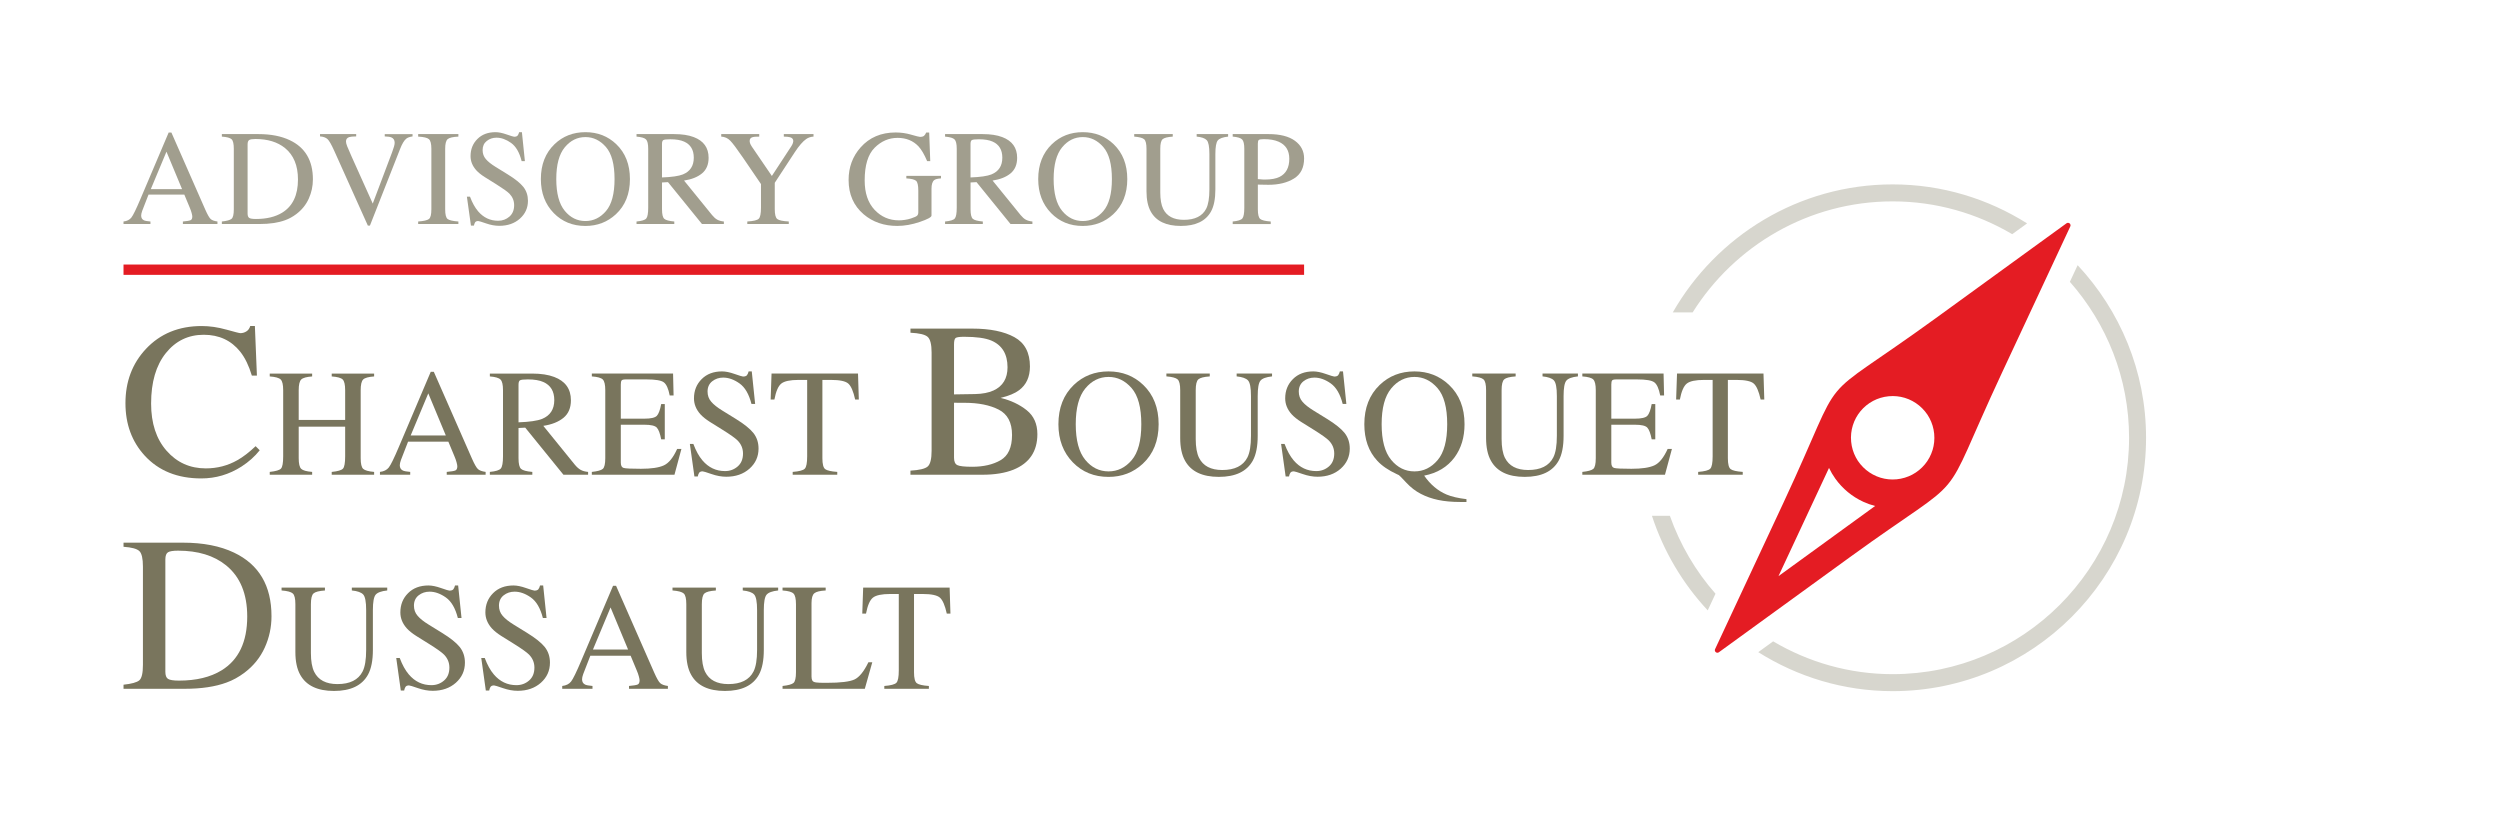
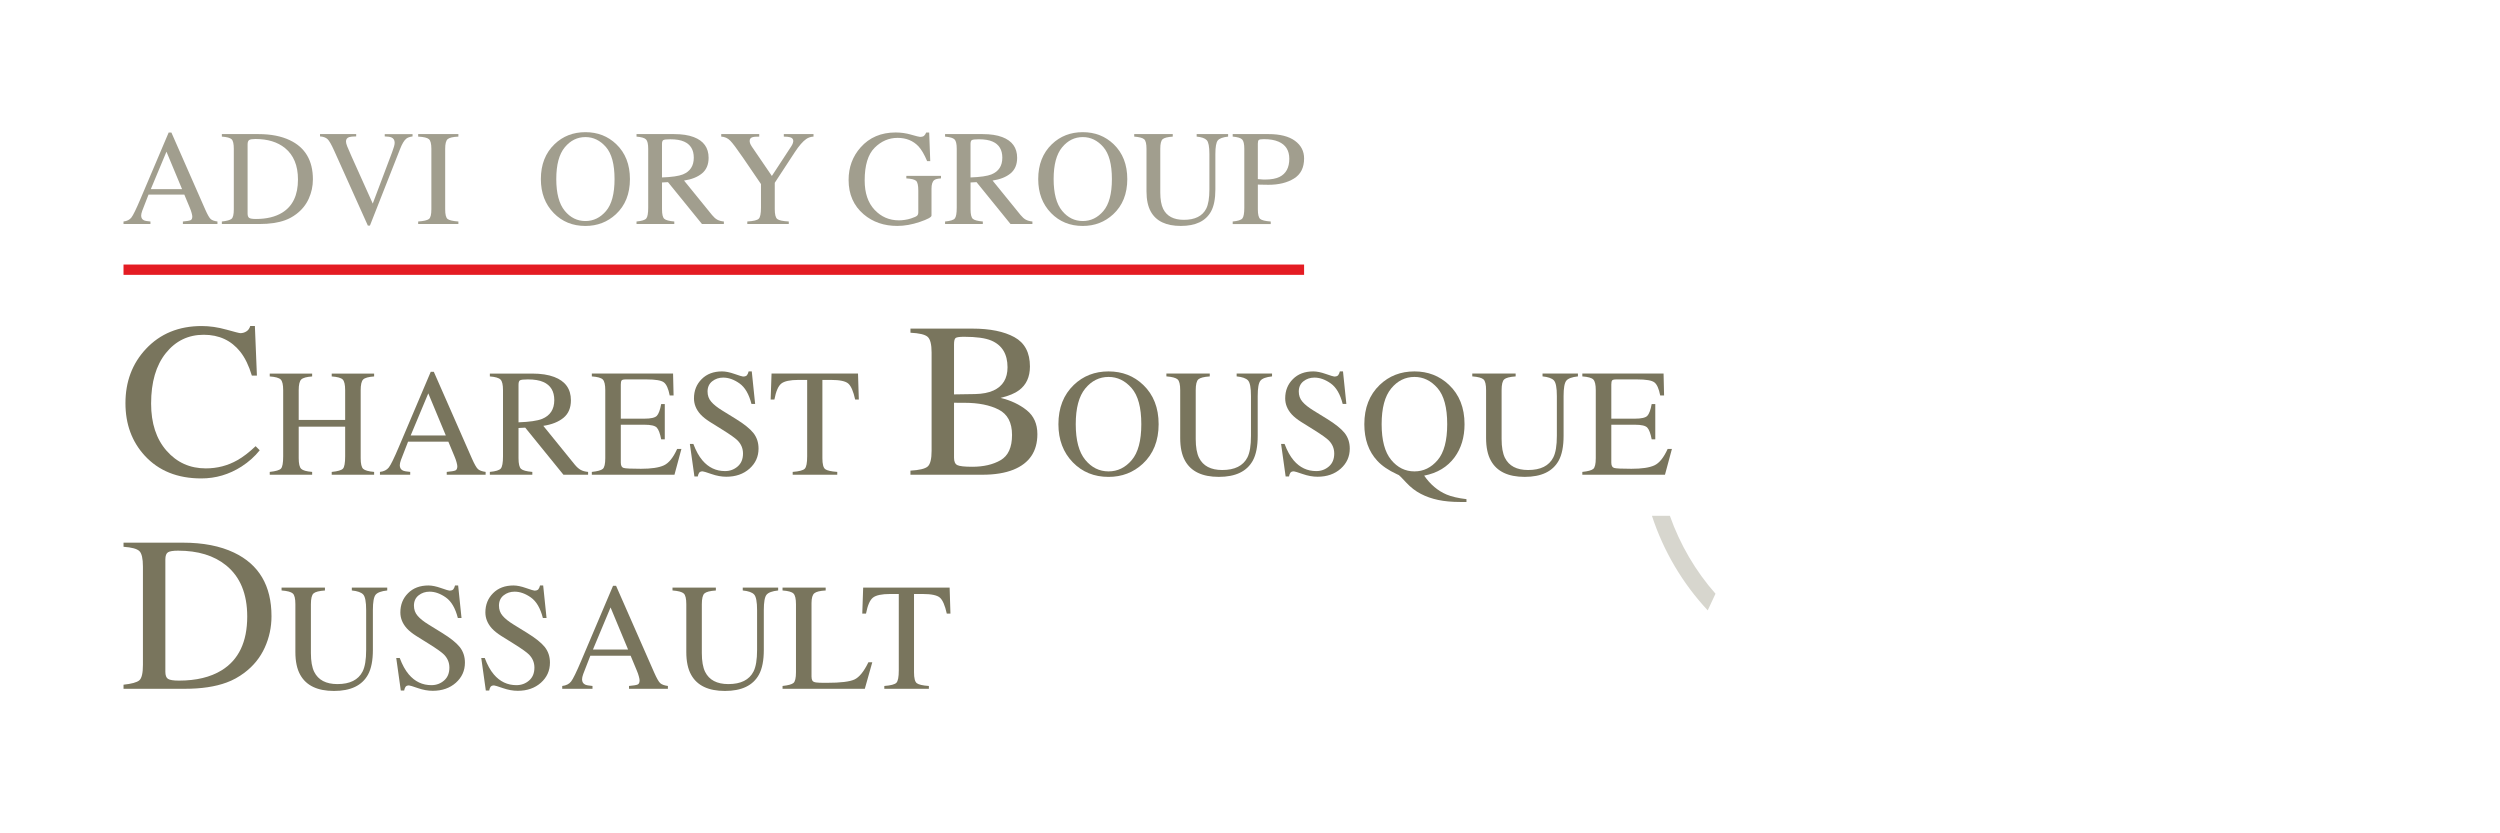
<svg xmlns="http://www.w3.org/2000/svg" id="uuid-400f6a1d-2b2f-49bf-ac22-5bf2287660f0" width="210" height="70" viewBox="0 0 210 70">
  <rect width="210" height="70" fill="none" />
  <path d="M10.375,18.818v-.212c.293-.033.513-.144.661-.332.146-.187.399-.701.754-1.541l2.379-5.603h.227l2.845,6.472c.19.429.342.694.454.796s.304.171.571.208v.212h-2.903v-.212c.333-.029.549-.066.645-.109.096-.042.145-.146.145-.314,0-.054-.018-.153-.056-.294-.038-.139-.089-.287-.156-.443l-.457-1.098h-3.009c-.297.747-.474,1.203-.531,1.367s-.086.295-.086.392c0,.192.078.325.234.399.096.045.277.078.545.1v.212h-2.262ZM15.292,15.886l-1.309-3.144-1.314,3.144h2.623Z" fill="#a19e8e" />
  <path d="M18.636,18.606c.417-.045.687-.12.814-.224.127-.106.19-.372.19-.801v-5.079c0-.417-.061-.684-.184-.803s-.396-.194-.82-.223v-.212h3.077c1.037,0,1.913.171,2.631.513,1.293.613,1.94,1.71,1.94,3.289,0,.569-.116,1.109-.348,1.622s-.583.946-1.051,1.299c-.297.223-.606.392-.925.507-.584.216-1.3.323-2.152.323h-3.172v-.212ZM20.935,18.305c.091.06.28.089.566.089.892,0,1.626-.177,2.202-.53.885-.543,1.327-1.472,1.327-2.785,0-1.172-.364-2.053-1.093-2.645-.624-.504-1.451-.758-2.481-.758-.256,0-.431.028-.521.084s-.137.178-.137.368v5.809c0,.185.046.308.137.368Z" fill="#a19e8e" />
  <path d="M29.919,11.264v.195c-.286.004-.481.022-.584.057-.183.06-.273.183-.273.368,0,.093.032.226.098.396s.187.452.364.846l1.787,3.975,1.622-4.302c.071-.191.125-.351.163-.484s.056-.24.056-.323c0-.223-.095-.373-.284-.453-.112-.046-.294-.072-.55-.079v-.195h2.336v.195c-.242.033-.421.099-.535.195-.176.145-.348.436-.518.875l-2.528,6.422h-.173l-2.821-6.276c-.238-.532-.429-.863-.571-.994-.144-.13-.353-.205-.627-.223v-.195h3.041Z" fill="#a19e8e" />
  <path d="M35.126,18.606c.464-.033.765-.103.903-.208.138-.106.206-.378.206-.818v-5.079c0-.419-.068-.69-.206-.811s-.439-.192-.903-.215v-.212h3.378v.212c-.464.022-.765.093-.903.215s-.206.392-.206.811v5.079c0,.44.068.712.206.818.138.104.439.174.903.208v.212h-3.378v-.212Z" fill="#a19e8e" />
-   <path d="M39.48,16.521c.192.513.419.921.679,1.226.453.531,1.016.797,1.686.797.364,0,.679-.116.944-.346.266-.23.399-.552.399-.964,0-.372-.134-.696-.4-.97-.174-.174-.542-.436-1.102-.786l-.974-.608c-.293-.185-.527-.373-.701-.563-.323-.361-.485-.758-.485-1.193,0-.576.191-1.055.574-1.438s.891-.574,1.522-.574c.261,0,.573.064.939.192s.576.192.627.192c.141,0,.238-.033.293-.1s.096-.162.125-.284h.234l.251,2.431h-.273c-.185-.732-.484-1.243-.895-1.533s-.817-.435-1.218-.435c-.312,0-.584.092-.817.276s-.348.439-.348.766c0,.294.089.545.268.753.177.212.454.433.829.663l1.002.619c.629.386,1.07.741,1.328,1.065.254.328.381.714.381,1.16,0,.598-.226,1.098-.677,1.5s-1.028.602-1.731.602c-.353,0-.722-.067-1.107-.201s-.605-.201-.661-.201c-.134,0-.224.04-.27.123s-.077.169-.092.262h-.251l-.34-2.431h.262Z" fill="#a19e8e" />
  <path d="M46.582,12.111c.702-.673,1.567-1.009,2.592-1.009,1.03,0,1.895.339,2.598,1.015.762.732,1.143,1.707,1.143,2.927,0,1.238-.394,2.223-1.182,2.955-.707.654-1.56.981-2.559.981-1.07,0-1.958-.362-2.665-1.087-.718-.74-1.076-1.689-1.076-2.849,0-1.22.383-2.196,1.148-2.932ZM47.436,17.706c.472.574,1.052.861,1.741.861.673,0,1.249-.28,1.727-.839s.718-1.454.718-2.684c0-1.245-.242-2.145-.726-2.698s-1.056-.831-1.718-.831c-.684,0-1.264.287-1.738.861-.475.574-.712,1.463-.712,2.667,0,1.2.237,2.088.709,2.662Z" fill="#a19e8e" />
  <path d="M53.467,18.606c.439-.04.712-.125.82-.255s.162-.431.162-.904v-4.945c0-.401-.06-.665-.181-.789s-.387-.203-.8-.237v-.212h3.161c.658,0,1.206.084,1.645.251.832.315,1.249.896,1.249,1.742,0,.567-.185,1.004-.555,1.309-.369.304-.873.504-1.508.601l2.353,2.897c.145.177.29.307.435.387s.33.132.557.155v.212h-1.838l-2.856-3.518-.502.028v2.251c0,.422.064.69.192.803s.408.187.839.224v.212h-3.172v-.212ZM57.369,14.648c.606-.248.909-.716.909-1.402,0-.661-.272-1.111-.814-1.352-.29-.13-.674-.195-1.154-.195-.323,0-.521.024-.594.07s-.109.155-.109.326v2.81c.821-.029,1.409-.116,1.762-.256Z" fill="#a19e8e" />
  <path d="M63.775,11.264v.212c-.268-.007-.468.013-.602.061s-.201.152-.201.312c0,.049.011.109.033.181s.072.169.15.287l1.681,2.464,1.639-2.503c.067-.107.11-.197.131-.268.019-.071.031-.123.031-.156,0-.163-.088-.272-.262-.323-.104-.033-.283-.052-.535-.056v-.212h2.495v.212c-.23.011-.436.079-.617.206-.283.197-.599.563-.952,1.098l-1.686,2.575v2.22c0,.442.071.718.215.827.144.11.464.177.962.203v.212h-3.484v-.212c.517-.029.838-.106.962-.231.124-.124.187-.435.187-.931v-1.982l-1.494-2.191c-.517-.754-.879-1.239-1.087-1.452s-.461-.328-.758-.343v-.212h3.194Z" fill="#a19e8e" />
  <path d="M76.541,11.314c.428.123.673.184.736.184.163,0,.28-.032.348-.095s.127-.155.176-.273h.251l.089,2.403h-.262c-.234-.553-.475-.966-.725-1.238-.45-.475-1.036-.714-1.756-.714-.732,0-1.376.277-1.932.833s-.833,1.47-.833,2.746c0,1.052.277,1.873.831,2.464s1.238.886,2.051.886c.138,0,.3-.013.485-.039s.362-.067.53-.123c.272-.089.44-.166.507-.23.067-.066.1-.16.1-.287v-1.819c0-.44-.063-.715-.187-.824s-.397-.176-.817-.202v-.212h2.91v.212c-.283.018-.47.066-.563.139-.156.118-.234.364-.234.736v2.247c0,.134-.328.312-.984.535s-1.286.335-1.893.335c-1.115,0-2.056-.325-2.821-.976-.843-.718-1.266-1.679-1.266-2.888,0-1.063.336-1.974,1.009-2.732.74-.836,1.721-1.254,2.943-1.254.442,0,.877.061,1.304.184Z" fill="#a19e8e" />
  <path d="M79.384,18.606c.439-.04.712-.125.82-.255s.162-.431.162-.904v-4.945c0-.401-.06-.665-.181-.789s-.387-.203-.8-.237v-.212h3.161c.658,0,1.206.084,1.645.251.832.315,1.249.896,1.249,1.742,0,.567-.185,1.004-.555,1.309-.369.304-.873.504-1.508.601l2.353,2.897c.145.177.29.307.435.387s.33.132.557.155v.212h-1.838l-2.856-3.518-.502.028v2.251c0,.422.064.69.192.803s.408.187.839.224v.212h-3.172v-.212ZM83.286,14.648c.606-.248.909-.716.909-1.402,0-.661-.272-1.111-.814-1.352-.29-.13-.674-.195-1.154-.195-.323,0-.521.024-.594.07s-.109.155-.109.326v2.81c.821-.029,1.409-.116,1.762-.256Z" fill="#a19e8e" />
  <path d="M88.359,12.111c.702-.673,1.567-1.009,2.592-1.009,1.03,0,1.895.339,2.598,1.015.762.732,1.143,1.707,1.143,2.927,0,1.238-.394,2.223-1.182,2.955-.707.654-1.56.981-2.559.981-1.07,0-1.958-.362-2.665-1.087-.718-.74-1.076-1.689-1.076-2.849,0-1.22.383-2.196,1.148-2.932ZM89.214,17.706c.472.574,1.052.861,1.741.861.673,0,1.249-.28,1.727-.839s.718-1.454.718-2.684c0-1.245-.242-2.145-.726-2.698s-1.056-.831-1.718-.831c-.684,0-1.264.287-1.738.861-.475.574-.712,1.463-.712,2.667,0,1.2.237,2.088.709,2.662Z" fill="#a19e8e" />
  <path d="M98.511,11.264v.212c-.439.029-.723.103-.853.22s-.195.386-.195.806v3.651c0,.598.082,1.065.245,1.399.305.609.882.914,1.734.914.932,0,1.56-.312,1.879-.937.178-.35.268-.888.268-1.617v-2.971c0-.62-.074-1.01-.223-1.168s-.431-.258-.847-.298v-.212h2.642v.212c-.442.049-.732.155-.867.321s-.203.548-.203,1.146v2.971c0,.787-.121,1.403-.362,1.845-.446.814-1.293,1.221-2.542,1.221-1.233,0-2.074-.401-2.52-1.204-.241-.431-.362-.999-.362-1.706v-3.568c0-.417-.064-.683-.192-.8s-.408-.192-.839-.226v-.212h3.239Z" fill="#a19e8e" />
  <path d="M103.545,18.606c.435-.04.707-.127.814-.258s.162-.432.162-.902v-4.945c0-.397-.06-.659-.181-.786s-.386-.206-.794-.24v-.212h3.01c.966,0,1.706.188,2.219.563s.769.87.769,1.483c0,.776-.284,1.339-.853,1.689s-1.281.524-2.135.524c-.123,0-.28-.003-.471-.008s-.333-.008-.426-.008v2.074c0,.429.066.698.198.81.132.11.426.183.884.216v.212h-3.194v-.212ZM107.397,11.9c-.323-.141-.732-.212-1.226-.212-.234,0-.378.024-.432.07s-.081.149-.081.309v2.977c.205.018.339.029.401.033s.124.006.184.006c.524,0,.937-.074,1.238-.223.546-.272.82-.779.82-1.522,0-.698-.301-1.178-.903-1.438Z" fill="#a19e8e" />
  <path d="M19.009,27.685c.707.199,1.102.3,1.186.3.176,0,.342-.049.499-.145.158-.098.266-.248.326-.454h.39l.171,4.167h-.425c-.248-.827-.571-1.494-.97-2.001-.761-.955-1.784-1.431-3.072-1.431-1.298,0-2.36.513-3.183,1.54-.825,1.027-1.238,2.44-1.238,4.24,0,1.654.433,2.975,1.3,3.964.867.987,1.965,1.48,3.293,1.48.96,0,1.845-.229,2.654-.689.466-.259.976-.652,1.532-1.176l.344.343c-.411.52-.921.976-1.53,1.369-1.04.665-2.166.997-3.38.997-1.993,0-3.575-.637-4.747-1.911-1.081-1.179-1.621-2.649-1.621-4.412,0-1.806.57-3.321,1.712-4.548,1.201-1.286,2.767-1.93,4.693-1.93.67,0,1.359.1,2.066.3Z" fill="#79755d" />
  <path d="M22.658,39.64c.502-.054.817-.146.942-.277s.187-.474.187-1.027v-5.562c0-.46-.07-.76-.209-.897-.141-.138-.447-.223-.92-.256v-.24h3.562v.24c-.47.033-.775.118-.916.256-.142.138-.213.438-.213.897v2.502h3.902v-2.502c0-.46-.07-.76-.208-.897s-.445-.223-.921-.256v-.24h3.562v.24c-.474.033-.779.118-.92.256-.139.138-.209.438-.209.897v5.713c0,.466.07.764.209.895.141.131.446.217.92.259v.238h-3.562v-.238c.504-.05.82-.141.944-.275.123-.134.185-.477.185-1.03v-2.496h-3.902v2.647c0,.466.071.765.213.897.141.134.446.219.916.256v.238h-3.562v-.238Z" fill="#79755d" />
  <path d="M31.916,39.878v-.238c.33-.038.578-.162.743-.372.166-.212.449-.79.849-1.735l2.676-6.304h.256l3.2,7.282c.213.482.383.78.511.895.127.114.342.192.642.234v.238h-3.267v-.238c.376-.033.617-.074.726-.121.109-.049.163-.166.163-.353,0-.063-.021-.173-.063-.332-.042-.158-.1-.325-.176-.499l-.514-1.236h-3.384c-.335.842-.534,1.353-.598,1.539-.066.185-.098.332-.098.44,0,.216.088.366.263.449.109.05.312.088.613.113v.238h-2.545ZM37.448,36.579l-1.472-3.537-1.479,3.537h2.95Z" fill="#79755d" />
  <path d="M41.148,39.64c.492-.046.8-.142.921-.287.121-.146.183-.485.183-1.017v-5.562c0-.452-.068-.748-.205-.888-.135-.141-.436-.23-.899-.266v-.24h3.555c.74,0,1.356.095,1.849.283.937.354,1.405,1.008,1.405,1.96,0,.64-.208,1.13-.623,1.472-.417.343-.983.569-1.696.676l2.645,3.261c.165.198.326.344.491.435.162.092.371.149.627.174v.238h-2.07l-3.212-3.958-.563.032v2.531c0,.475.071.776.216.903.144.128.459.212.944.254v.238h-3.568v-.238ZM45.538,35.187c.68-.28,1.022-.806,1.022-1.578,0-.743-.305-1.25-.916-1.52-.326-.146-.758-.219-1.299-.219-.362,0-.585.025-.668.078-.081.052-.121.174-.121.365v3.162c.923-.033,1.583-.13,1.982-.288Z" fill="#79755d" />
  <path d="M49.715,39.64c.471-.05.778-.134.918-.252.139-.118.21-.419.21-.902v-5.713c0-.456-.07-.754-.208-.895-.138-.139-.445-.226-.921-.259v-.24h6.824l.043,1.838h-.326c-.109-.566-.272-.932-.489-1.098-.217-.167-.702-.249-1.455-.249h-1.749c-.188,0-.305.029-.348.091-.045.06-.066.174-.066.342v2.865h1.982c.546,0,.896-.081,1.047-.242.15-.163.272-.491.364-.987h.301v2.967h-.301c-.096-.497-.22-.827-.371-.988-.15-.16-.497-.241-1.04-.241h-1.982v3.179c0,.256.079.407.241.452.162.047.644.07,1.448.07.871,0,1.514-.095,1.927-.286.415-.19.787-.651,1.118-1.383h.358l-.584,2.17h-6.942v-.238Z" fill="#79755d" />
  <path d="M58.243,37.294c.217.577.471,1.037.764,1.38.51.598,1.141.897,1.898.897.408,0,.762-.13,1.061-.39.298-.258.447-.62.447-1.084,0-.418-.149-.782-.45-1.091-.197-.197-.609-.491-1.239-.885l-1.095-.683c-.33-.209-.594-.421-.789-.633-.365-.406-.546-.853-.546-1.343,0-.647.215-1.186.647-1.617.429-.431,1.001-.647,1.712-.647.293,0,.645.072,1.056.216.412.145.647.216.705.216.159,0,.269-.036.33-.112.06-.075.107-.183.141-.321h.263l.283,2.734h-.308c-.209-.824-.545-1.399-1.006-1.725-.463-.326-.918-.488-1.37-.488-.351,0-.658.103-.92.309-.261.208-.392.495-.392.863,0,.33.1.613.301.846.199.24.51.488.932.747l1.129.697c.705.435,1.203.833,1.493,1.197.286.368.428.803.428,1.304,0,.673-.254,1.236-.761,1.688-.509.452-1.157.677-1.948.677-.397,0-.811-.075-1.245-.226-.432-.15-.68-.226-.743-.226-.15,0-.252.046-.304.137-.053.093-.088.191-.103.295h-.283l-.383-2.734h.295Z" fill="#79755d" />
  <path d="M64.81,31.379h7.263l.068,2.183h-.307c-.15-.684-.342-1.132-.574-1.338-.231-.208-.721-.311-1.463-.311h-.716v6.573c0,.495.078.801.233.92s.493.197,1.016.234v.238h-3.744v-.238c.542-.042.881-.131,1.015-.269.134-.137.201-.482.201-1.036v-6.422h-.721c-.711,0-1.194.103-1.452.308-.256.205-.45.652-.58,1.341h-.314l.075-2.183Z" fill="#79755d" />
  <path d="M76.478,39.534c.746-.042,1.228-.158,1.447-.347s.329-.629.329-1.32v-8.252c0-.683-.11-1.122-.329-1.318s-.701-.312-1.447-.348v-.346h5.196c1.484,0,2.662.24,3.534.718.871.477,1.307,1.299,1.307,2.465,0,.877-.305,1.541-.914,1.994-.346.261-.861.475-1.55.644.852.206,1.579.548,2.183,1.027.605.481.906,1.151.906,2.015,0,1.448-.669,2.443-2.008,2.987-.707.283-1.575.425-2.608.425h-6.046v-.344ZM83.454,32.802c.785-.362,1.178-1.013,1.178-1.951,0-1.107-.453-1.855-1.359-2.243-.502-.212-1.263-.318-2.283-.318-.386,0-.626.033-.715.1-.092.067-.137.248-.137.545v4.194l1.767-.028c.622-.013,1.137-.112,1.548-.3ZM84.051,38.654c.64-.368.96-1.075.96-2.118,0-1.04-.375-1.749-1.123-2.13s-1.703-.571-2.863-.571h-.539c-.075,0-.191-.003-.348-.008v4.62c0,.321.091.527.272.62s.601.141,1.258.141c.949,0,1.744-.184,2.383-.553Z" fill="#79755d" />
  <path d="M90.2,32.333c.789-.755,1.762-1.135,2.916-1.135,1.158,0,2.132.381,2.923,1.141.857.824,1.286,1.922,1.286,3.293,0,1.391-.445,2.5-1.33,3.323-.796.737-1.755,1.104-2.879,1.104-1.204,0-2.203-.407-2.998-1.222-.807-.832-1.211-1.9-1.211-3.204,0-1.371.431-2.472,1.293-3.3ZM91.161,38.627c.531.647,1.185.97,1.958.97.758,0,1.406-.315,1.944-.945.537-.629.807-1.635.807-3.019,0-1.401-.273-2.413-.817-3.035-.545-.623-1.189-.935-1.934-.935-.769,0-1.422.323-1.955.969-.534.647-.801,1.647-.801,3.002,0,1.351.266,2.348.799,2.994Z" fill="#79755d" />
  <path d="M101.62,31.379v.24c-.493.033-.812.116-.959.247-.146.132-.22.435-.22.907v4.107c0,.673.092,1.197.276,1.573.343.687.994,1.028,1.951,1.028,1.05,0,1.753-.351,2.113-1.054.201-.392.301-.998.301-1.817v-3.344c0-.698-.084-1.136-.251-1.314-.167-.177-.485-.288-.953-.335v-.24h2.974v.24c-.499.054-.824.174-.976.36-.153.187-.229.616-.229,1.289v3.344c0,.886-.137,1.578-.408,2.075-.502.916-1.455,1.373-2.86,1.373-1.388,0-2.333-.452-2.835-1.355-.272-.484-.408-1.123-.408-1.918v-4.014c0-.468-.071-.769-.216-.9-.144-.132-.459-.217-.944-.254v-.24h3.643Z" fill="#79755d" />
  <path d="M107.906,37.294c.217.577.471,1.037.764,1.38.51.598,1.141.897,1.898.897.408,0,.762-.13,1.061-.39.298-.258.447-.62.447-1.084,0-.418-.149-.782-.45-1.091-.197-.197-.609-.491-1.239-.885l-1.095-.683c-.33-.209-.594-.421-.789-.633-.365-.406-.546-.853-.546-1.343,0-.647.215-1.186.647-1.617.429-.431,1.001-.647,1.712-.647.293,0,.645.072,1.056.216.412.145.647.216.705.216.159,0,.269-.036.33-.112.06-.075.107-.183.141-.321h.263l.283,2.734h-.308c-.209-.824-.545-1.399-1.006-1.725-.463-.326-.918-.488-1.37-.488-.351,0-.658.103-.92.309-.261.208-.392.495-.392.863,0,.33.1.613.301.846.199.24.51.488.932.747l1.129.697c.705.435,1.203.833,1.493,1.197.286.368.428.803.428,1.304,0,.673-.254,1.236-.761,1.688-.509.452-1.157.677-1.948.677-.397,0-.811-.075-1.245-.226-.432-.15-.68-.226-.743-.226-.15,0-.252.046-.304.137-.053.093-.088.191-.103.295h-.283l-.383-2.734h.295Z" fill="#79755d" />
  <path d="M115.896,32.333c.789-.755,1.762-1.135,2.916-1.135,1.137,0,2.103.375,2.897,1.123.874.824,1.312,1.927,1.312,3.311,0,1.095-.279,2.021-.833,2.778-.602.815-1.455,1.33-2.557,1.543.518.746,1.144,1.275,1.88,1.587.414.176.971.305,1.672.389v.237h-.525c-.694,0-1.31-.056-1.847-.169s-1.024-.284-1.463-.514c-.439-.226-.845-.539-1.22-.941-.373-.401-.581-.613-.623-.634l-.163-.075c-.712-.329-1.263-.705-1.651-1.129-.725-.78-1.087-1.806-1.087-3.072,0-1.371.431-2.472,1.293-3.3ZM116.856,38.627c.531.647,1.185.97,1.958.97.758,0,1.406-.315,1.944-.945.537-.629.807-1.635.807-3.019,0-1.401-.273-2.413-.817-3.035-.545-.623-1.189-.935-1.934-.935-.769,0-1.422.323-1.955.969-.534.647-.801,1.647-.801,3.002,0,1.351.266,2.348.799,2.994Z" fill="#79755d" />
  <path d="M127.314,31.379v.24c-.493.033-.812.116-.959.247-.146.132-.22.435-.22.907v4.107c0,.673.092,1.197.276,1.573.343.687.994,1.028,1.951,1.028,1.05,0,1.753-.351,2.113-1.054.201-.392.301-.998.301-1.817v-3.344c0-.698-.084-1.136-.251-1.314-.167-.177-.485-.288-.953-.335v-.24h2.974v.24c-.499.054-.824.174-.976.36-.153.187-.229.616-.229,1.289v3.344c0,.886-.137,1.578-.408,2.075-.502.916-1.455,1.373-2.86,1.373-1.388,0-2.333-.452-2.835-1.355-.272-.484-.408-1.123-.408-1.918v-4.014c0-.468-.071-.769-.216-.9-.144-.132-.459-.217-.944-.254v-.24h3.643Z" fill="#79755d" />
  <path d="M132.917,39.64c.471-.05.778-.134.918-.252.139-.118.21-.419.21-.902v-5.713c0-.456-.07-.754-.208-.895-.138-.139-.445-.226-.921-.259v-.24h6.824l.043,1.838h-.326c-.109-.566-.272-.932-.489-1.098-.217-.167-.702-.249-1.455-.249h-1.749c-.188,0-.305.029-.348.091-.045.06-.066.174-.066.342v2.865h1.982c.546,0,.896-.081,1.047-.242.15-.163.272-.491.364-.987h.301v2.967h-.301c-.096-.497-.22-.827-.371-.988-.15-.16-.497-.241-1.04-.241h-1.982v3.179c0,.256.079.407.241.452.162.047.644.07,1.448.07.871,0,1.514-.095,1.927-.286.415-.19.787-.651,1.118-1.383h.358l-.584,2.17h-6.942v-.238Z" fill="#79755d" />
-   <path d="M140.87,31.379h7.263l.068,2.183h-.307c-.15-.684-.342-1.132-.574-1.338-.231-.208-.721-.311-1.463-.311h-.716v6.573c0,.495.078.801.233.92s.493.197,1.016.234v.238h-3.744v-.238c.542-.042.881-.131,1.015-.269.134-.137.201-.482.201-1.036v-6.422h-.721c-.711,0-1.194.103-1.452.308-.256.205-.45.652-.58,1.341h-.314l.075-2.183Z" fill="#79755d" />
  <path d="M10.375,57.515c.677-.072,1.118-.194,1.324-.365.205-.171.307-.605.307-1.302v-8.252c0-.677-.099-1.112-.298-1.304-.199-.194-.644-.315-1.332-.362v-.346h5.001c1.686,0,3.111.279,4.276.833,2.102.998,3.152,2.779,3.152,5.346,0,.923-.188,1.802-.566,2.635s-.946,1.537-1.707,2.111c-.484.362-.984.637-1.504.824-.948.35-2.114.525-3.497.525h-5.155v-.344ZM14.113,57.026c.148.096.454.145.92.145,1.449,0,2.641-.287,3.578-.861,1.437-.882,2.156-2.39,2.156-4.524,0-1.904-.592-3.337-1.776-4.298-1.015-.822-2.358-1.232-4.031-1.232-.418,0-.7.045-.847.135s-.223.29-.223.598v9.44c0,.301.075.502.223.598Z" fill="#79755d" />
  <path d="M27.295,49.361v.24c-.493.033-.812.116-.959.247-.146.132-.22.435-.22.907v4.107c0,.673.092,1.197.276,1.573.343.687.994,1.028,1.951,1.028,1.05,0,1.753-.351,2.113-1.054.201-.392.301-.998.301-1.817v-3.344c0-.698-.084-1.136-.251-1.314-.167-.177-.485-.288-.953-.335v-.24h2.974v.24c-.499.054-.824.174-.976.36-.153.187-.229.616-.229,1.289v3.344c0,.886-.137,1.578-.408,2.075-.502.916-1.455,1.373-2.86,1.373-1.388,0-2.333-.452-2.835-1.355-.272-.484-.408-1.123-.408-1.918v-4.014c0-.468-.071-.769-.216-.9-.144-.132-.459-.217-.944-.254v-.24h3.643Z" fill="#79755d" />
  <path d="M33.579,55.276c.217.577.471,1.037.764,1.38.51.598,1.141.897,1.898.897.408,0,.762-.13,1.061-.39.298-.258.447-.62.447-1.084,0-.418-.149-.782-.45-1.091-.197-.197-.609-.491-1.239-.885l-1.095-.683c-.33-.209-.594-.421-.789-.633-.365-.406-.546-.853-.546-1.343,0-.647.215-1.186.647-1.617.429-.431,1.001-.647,1.712-.647.293,0,.645.072,1.056.216.412.145.647.216.705.216.159,0,.269-.036.33-.112.06-.075.107-.183.141-.321h.263l.283,2.734h-.308c-.209-.824-.545-1.399-1.006-1.725-.463-.326-.918-.488-1.37-.488-.351,0-.658.103-.92.309-.261.208-.392.495-.392.863,0,.33.1.613.301.846.199.24.51.488.932.747l1.129.697c.705.435,1.203.833,1.493,1.197.286.368.428.803.428,1.304,0,.673-.254,1.236-.761,1.688-.509.452-1.157.677-1.948.677-.397,0-.811-.075-1.245-.226-.432-.15-.68-.226-.743-.226-.15,0-.252.046-.304.137-.053.093-.088.191-.103.295h-.283l-.383-2.734h.295Z" fill="#79755d" />
  <path d="M40.721,55.276c.217.577.471,1.037.764,1.38.51.598,1.141.897,1.898.897.408,0,.762-.13,1.061-.39.298-.258.447-.62.447-1.084,0-.418-.149-.782-.45-1.091-.197-.197-.609-.491-1.239-.885l-1.095-.683c-.33-.209-.594-.421-.789-.633-.365-.406-.546-.853-.546-1.343,0-.647.215-1.186.647-1.617.429-.431,1.001-.647,1.712-.647.293,0,.645.072,1.056.216.412.145.647.216.705.216.159,0,.269-.036.33-.112.06-.075.107-.183.141-.321h.263l.283,2.734h-.308c-.209-.824-.545-1.399-1.006-1.725-.463-.326-.918-.488-1.37-.488-.351,0-.658.103-.92.309-.261.208-.392.495-.392.863,0,.33.1.613.301.846.199.24.51.488.932.747l1.129.697c.705.435,1.203.833,1.493,1.197.286.368.428.803.428,1.304,0,.673-.254,1.236-.761,1.688-.509.452-1.157.677-1.948.677-.397,0-.811-.075-1.245-.226-.432-.15-.68-.226-.743-.226-.15,0-.252.046-.304.137-.053.093-.088.191-.103.295h-.283l-.383-2.734h.295Z" fill="#79755d" />
  <path d="M47.227,57.859v-.238c.33-.038.578-.162.743-.372.166-.212.449-.79.849-1.735l2.676-6.304h.256l3.2,7.282c.213.482.383.78.511.895.127.114.342.192.642.234v.238h-3.267v-.238c.376-.033.617-.074.726-.121.109-.049.163-.166.163-.353,0-.063-.021-.173-.063-.332-.042-.158-.1-.325-.176-.499l-.514-1.236h-3.384c-.335.842-.534,1.353-.598,1.539-.066.185-.098.332-.098.44,0,.216.088.366.263.449.109.05.312.088.613.113v.238h-2.545ZM52.759,54.561l-1.472-3.537-1.479,3.537h2.95Z" fill="#79755d" />
  <path d="M60.133,49.361v.24c-.493.033-.812.116-.959.247-.146.132-.22.435-.22.907v4.107c0,.673.092,1.197.276,1.573.343.687.994,1.028,1.951,1.028,1.05,0,1.753-.351,2.113-1.054.201-.392.301-.998.301-1.817v-3.344c0-.698-.084-1.136-.251-1.314-.167-.177-.485-.288-.953-.335v-.24h2.974v.24c-.499.054-.824.174-.976.36-.153.187-.229.616-.229,1.289v3.344c0,.886-.137,1.578-.408,2.075-.502.916-1.455,1.373-2.86,1.373-1.388,0-2.333-.452-2.835-1.355-.272-.484-.408-1.123-.408-1.918v-4.014c0-.468-.071-.769-.216-.9-.144-.132-.459-.217-.944-.254v-.24h3.643Z" fill="#79755d" />
  <path d="M65.734,57.621c.471-.05.778-.134.918-.252.139-.118.21-.419.21-.902v-5.713c0-.456-.07-.754-.208-.895-.138-.139-.445-.226-.921-.259v-.24h3.624v.24c-.472.025-.789.102-.949.231-.162.13-.241.407-.241.833v6.171c0,.144.024.255.071.336.049.082.155.134.318.155.096.011.198.021.304.025.107.004.307.006.601.006,1.143,0,1.915-.095,2.316-.281.403-.19.792-.669,1.168-1.444h.326l-.627,2.227h-6.91v-.238Z" fill="#79755d" />
  <path d="M72.506,49.361h7.263l.068,2.183h-.307c-.15-.684-.342-1.132-.574-1.338-.231-.208-.721-.311-1.463-.311h-.716v6.573c0,.495.078.801.233.92s.493.197,1.016.234v.238h-3.744v-.238c.542-.042.881-.131,1.015-.269.134-.137.201-.482.201-1.036v-6.422h-.721c-.711,0-1.194.103-1.452.308-.256.205-.45.652-.58,1.341h-.314l.075-2.183Z" fill="#79755d" />
  <rect x="10.375" y="22.221" width="99.169" height=".867" fill="#e41c23" />
-   <path d="M173.884,18.804c-.069-.095-.203-.117-.298-.047v.001s-2.825,2.049-2.825,2.049l-.634.46-7.528,5.464c-10.701,7.766-7.191,3.512-12.787,15.494l-3.937,8.429-.331.709-1.469,3.146c-.041.071-.039.163.012.234.069.095.203.117.299.048l-.001-.001,2.826-2.051.633-.46,7.529-5.464c10.535-7.646,7.205-3.54,12.787-15.494l3.937-8.428.331-.71,1.468-3.145c.041-.071.039-.163-.012-.234ZM154.062,45.006l-4.67,3.39,2.442-5.228,1.803-3.862c.151.319.329.621.532.904.3.42.655.798,1.05,1.125.395.326.834.602,1.303.817.316.144.648.263.989.35l-3.449,2.503ZM162.337,37.799c-.131.429-.353.85-.639,1.195l-.011.013c-.291.351-.651.646-1.059.863-.394.207-.836.345-1.31.391-.469.045-.925-.005-1.347-.133l-.013-.004c-.442-.135-.852-.359-1.204-.649-.337-.278-.67-.669-.866-1.06-.208-.392-.346-.835-.391-1.309-.092-.966.214-1.875.781-2.563l.004-.004c.289-.35.649-.647,1.057-.863.393-.208.837-.345,1.312-.391.468-.045.924.005,1.346.132l.014.004c.442.135.851.359,1.204.649.336.278.67.669.866,1.06.209.393.346.835.391,1.308.045.474-.005.934-.134,1.36Z" fill="#e41c23" />
-   <path d="M174.522,22.275l-.653,1.399c3.084,3.5,4.973,8.078,4.973,13.099,0,10.949-8.907,19.856-19.856,19.856-3.666,0-7.092-1.016-10.043-2.756l-1.25.907c3.278,2.063,7.142,3.276,11.293,3.276,11.735,0,21.283-9.548,21.283-21.283,0-5.604-2.194-10.693-5.746-14.498Z" fill="#d7d6ce" />
  <path d="M138.762,43.328c.978,2.988,2.586,5.694,4.687,7.943l.653-1.399c-1.671-1.896-2.975-4.117-3.833-6.545h-1.507Z" fill="#d7d6ce" />
-   <path d="M169.026,19.672l1.25-.907c-3.277-2.063-7.142-3.276-11.292-3.276-7.902,0-14.798,4.339-18.469,10.75h1.668c3.517-5.59,9.724-9.323,16.802-9.323,3.666,0,7.091,1.016,10.042,2.756Z" fill="#d7d6ce" />
</svg>